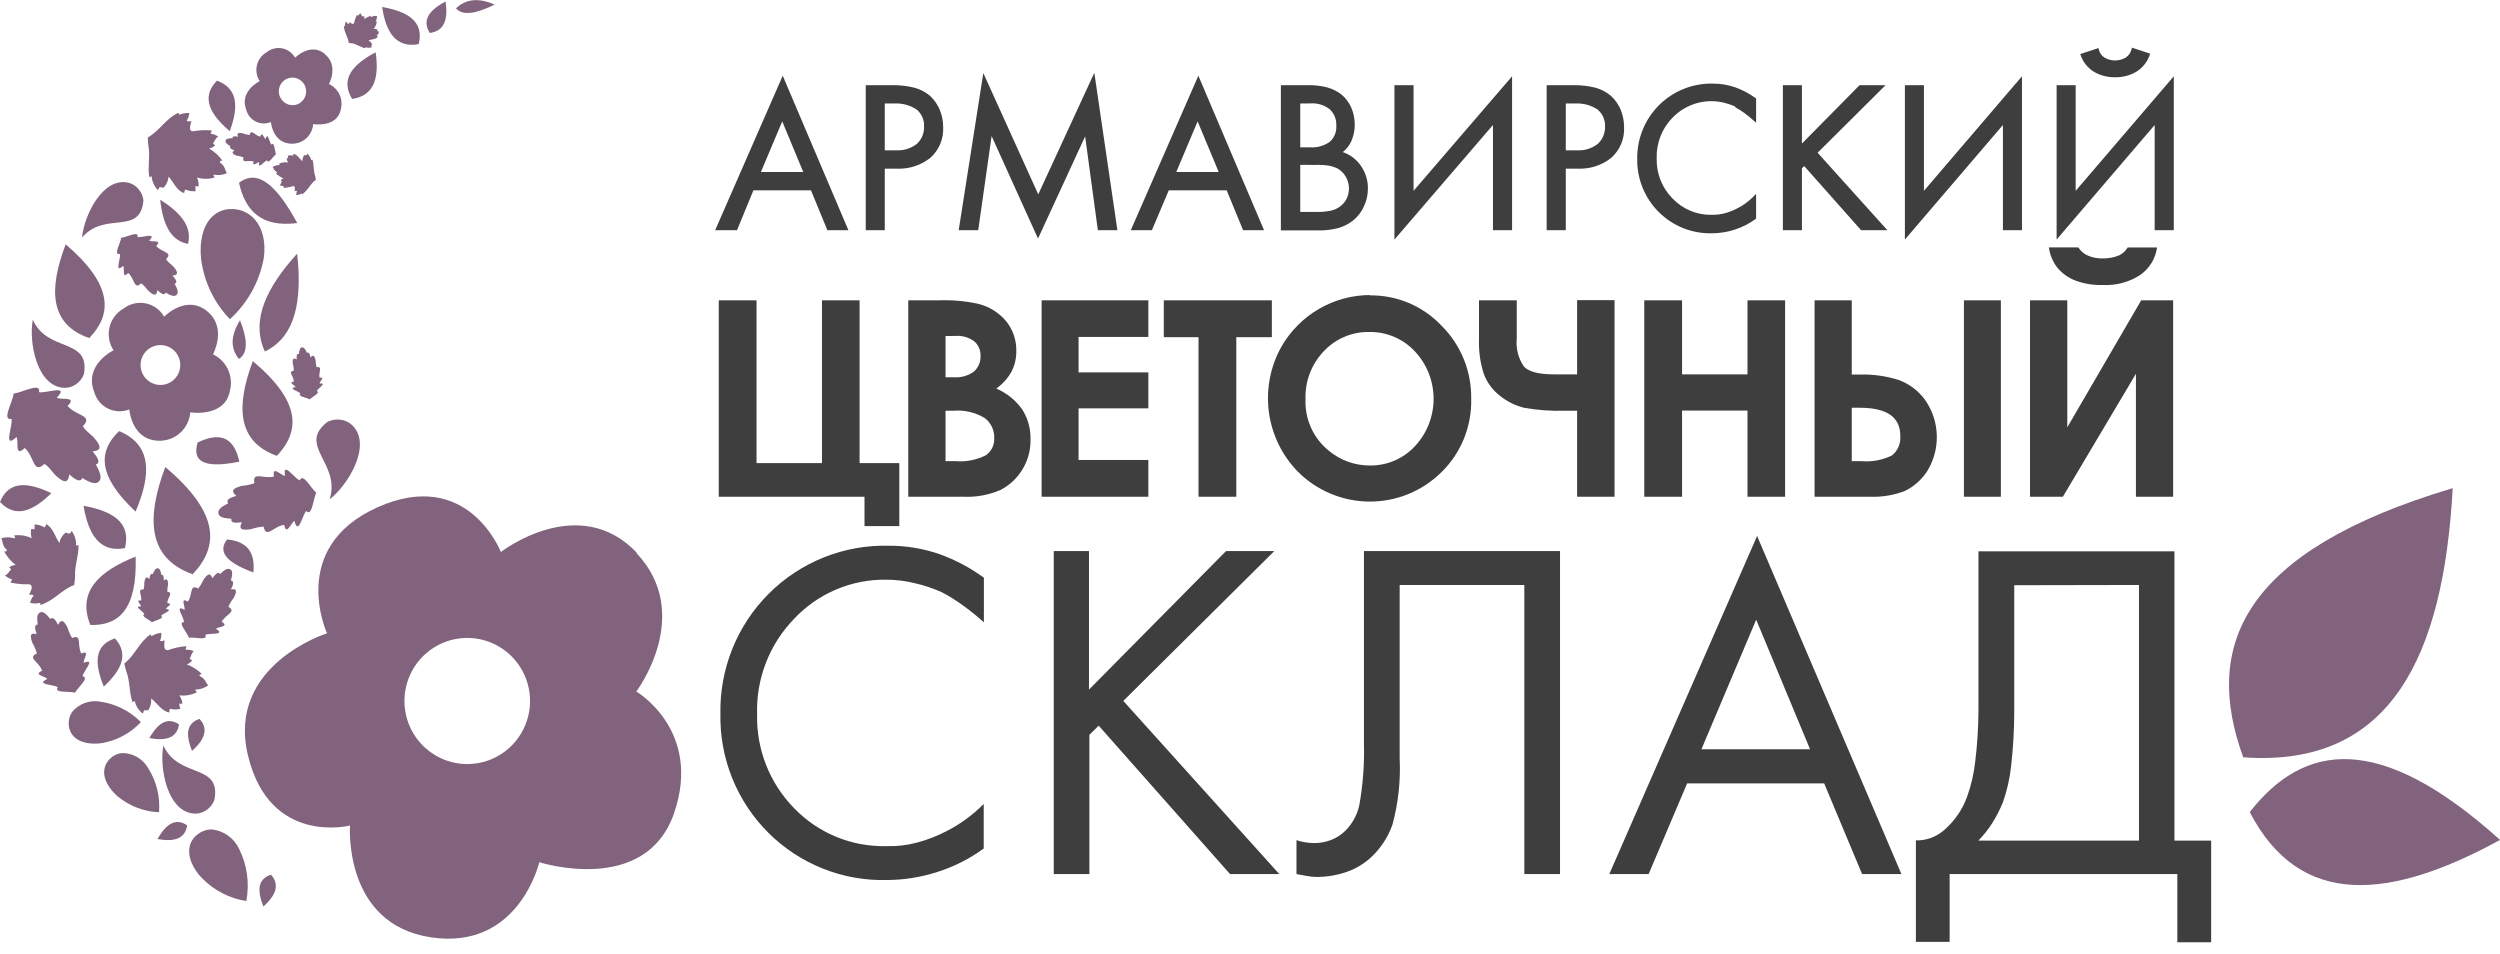
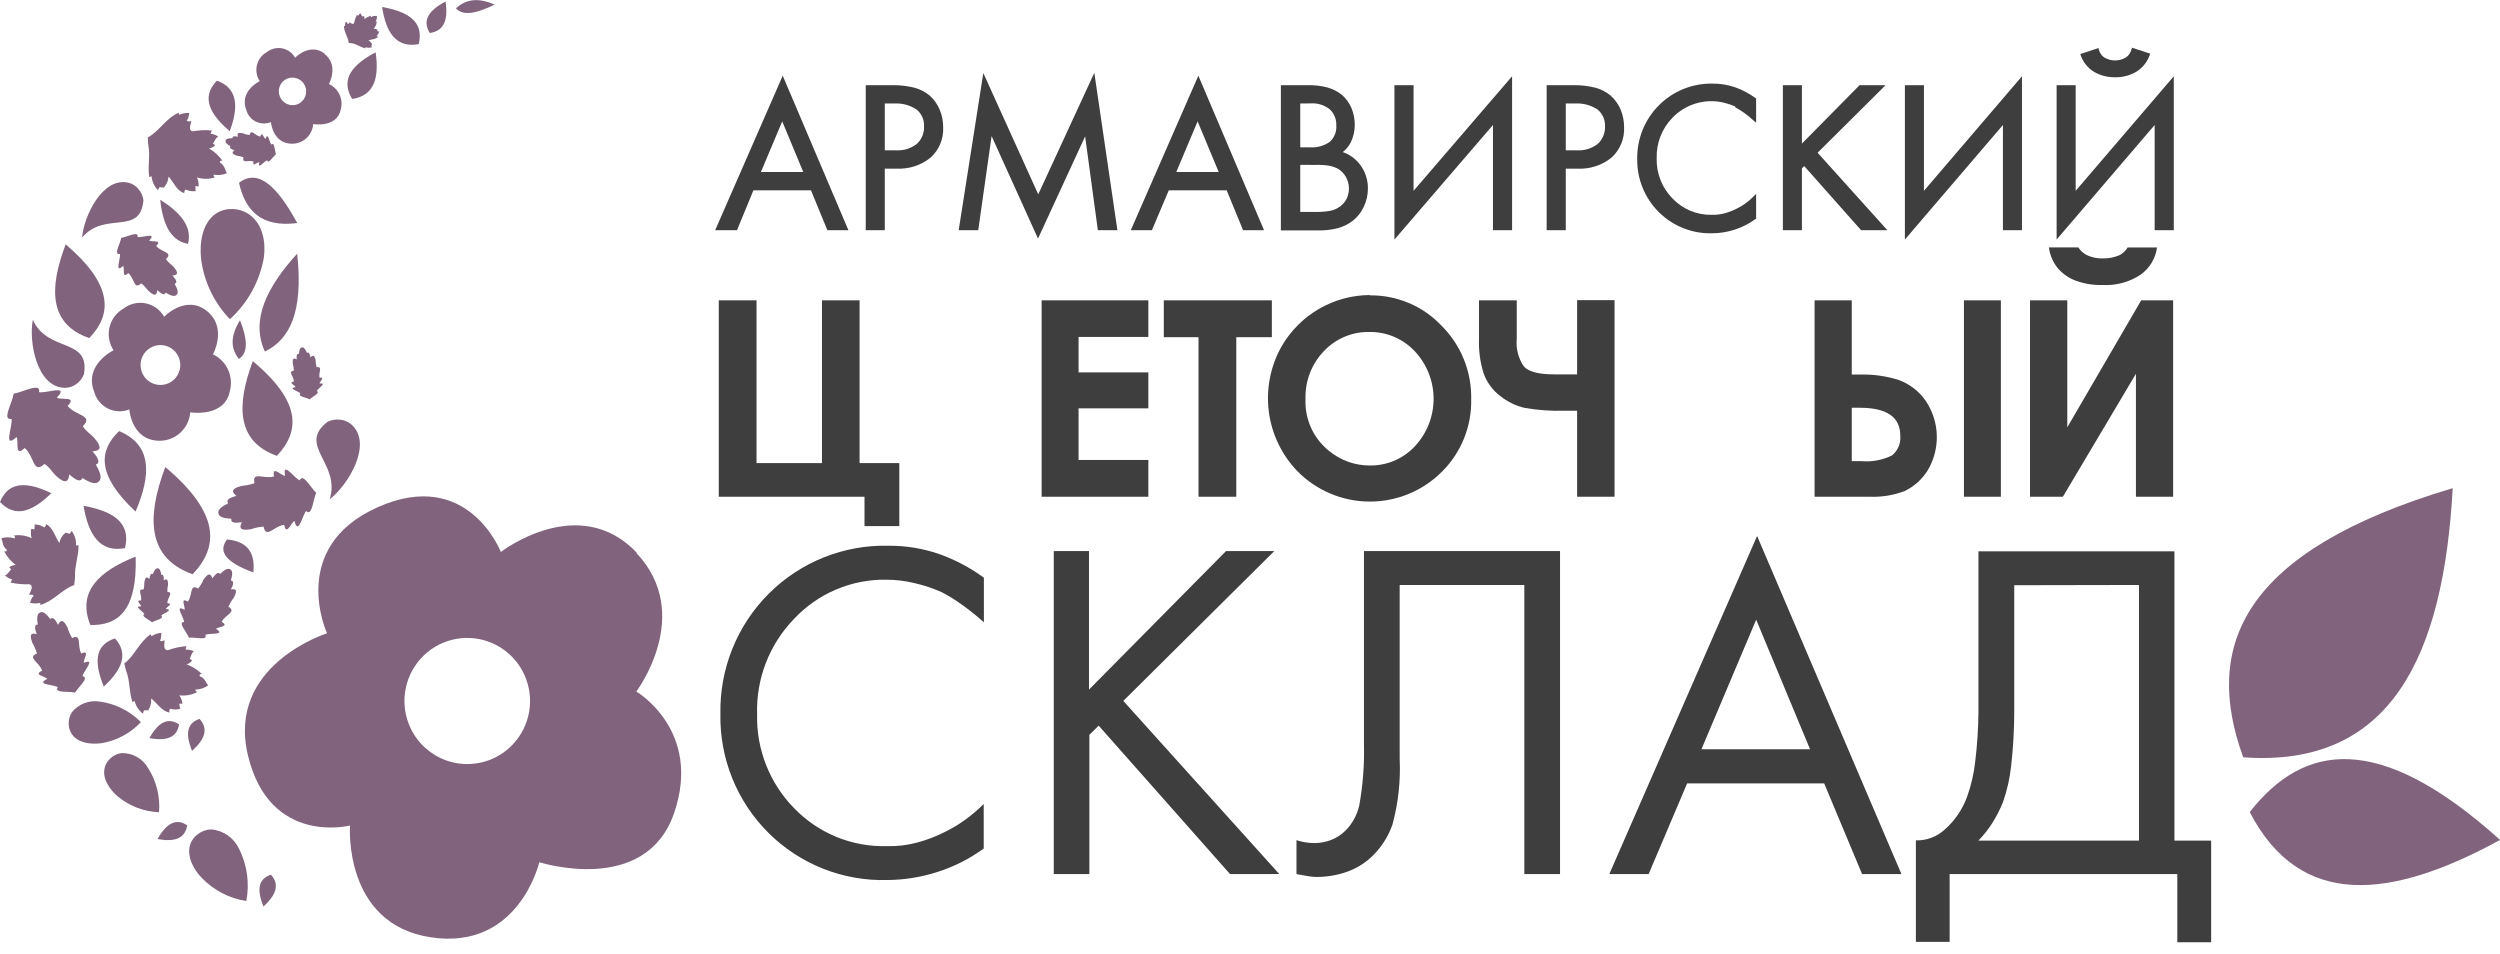
<svg xmlns="http://www.w3.org/2000/svg" width="207" height="79" viewBox="0 0 207 79" fill="none">
  <path fill-rule="evenodd" clip-rule="evenodd" d="M59.514 41.13V24.867H62.641V38.345H68.059V24.867H71.173V38.345H74.463V43.561H71.581V41.13H59.514Z" fill="#3E3E3E" />
-   <path fill-rule="evenodd" clip-rule="evenodd" d="M75.205 41.13V24.867H77.747C78.834 24.827 79.921 24.924 80.983 25.154C81.888 25.372 82.7 25.874 83.302 26.587C83.869 27.286 84.17 28.165 84.151 29.066C84.159 29.651 84.026 30.23 83.764 30.752C83.453 31.317 83.018 31.802 82.493 32.172C83.358 32.54 84.105 33.143 84.648 33.913C85.113 34.651 85.35 35.512 85.328 36.385C85.344 37.266 85.108 38.133 84.648 38.884C84.21 39.605 83.582 40.189 82.832 40.571C81.864 40.989 80.813 41.181 79.76 41.13H75.205ZM78.291 27.823V31.237H78.971C79.566 31.283 80.159 31.116 80.643 30.766C80.824 30.604 80.966 30.403 81.06 30.179C81.154 29.954 81.198 29.712 81.187 29.469C81.197 29.24 81.155 29.013 81.064 28.804C80.974 28.594 80.837 28.408 80.664 28.26C80.211 27.927 79.653 27.77 79.093 27.816L78.291 27.823ZM78.291 34.009V38.181H79.059C79.949 38.264 80.845 38.093 81.643 37.689C81.865 37.529 82.043 37.316 82.162 37.07C82.281 36.823 82.336 36.55 82.323 36.276C82.334 35.957 82.268 35.639 82.132 35.351C81.996 35.062 81.793 34.81 81.541 34.617C80.758 34.144 79.847 33.931 78.937 34.009H78.291Z" fill="#3E3E3E" />
  <path fill-rule="evenodd" clip-rule="evenodd" d="M86.246 24.867H95.084V27.898H89.305V30.834H95.084V33.811H89.305V38.085H95.084V41.13H86.246V24.867Z" fill="#3E3E3E" />
  <path fill-rule="evenodd" clip-rule="evenodd" d="M96.362 24.867H105.309V27.919H102.365V41.13H99.238V27.919H96.362V24.867Z" fill="#3E3E3E" />
  <path fill-rule="evenodd" clip-rule="evenodd" d="M113.439 24.457C114.542 24.444 115.636 24.659 116.652 25.089C117.669 25.519 118.586 26.154 119.347 26.956C120.149 27.75 120.781 28.699 121.205 29.746C121.629 30.793 121.837 31.916 121.815 33.046C121.84 34.164 121.637 35.274 121.218 36.31C120.8 37.346 120.174 38.284 119.381 39.068C118.592 39.855 117.657 40.477 116.628 40.899C115.599 41.322 114.497 41.536 113.386 41.531C112.274 41.525 111.175 41.299 110.151 40.866C109.126 40.433 108.197 39.801 107.416 39.007C106.118 37.657 105.29 35.921 105.056 34.059C104.822 32.197 105.194 30.308 106.117 28.677C106.863 27.388 107.931 26.319 109.215 25.574C110.5 24.829 111.956 24.434 113.439 24.43V24.457ZM113.405 27.488C112.702 27.472 112.003 27.603 111.354 27.874C110.704 28.144 110.118 28.548 109.632 29.059C109.122 29.586 108.723 30.21 108.459 30.895C108.195 31.581 108.072 32.312 108.096 33.046C108.061 33.859 108.217 34.669 108.551 35.41C108.885 36.152 109.388 36.804 110.02 37.314C110.973 38.112 112.177 38.547 113.419 38.543C114.117 38.553 114.81 38.417 115.452 38.143C116.095 37.869 116.674 37.463 117.151 36.952C118.148 35.888 118.702 34.483 118.702 33.022C118.702 31.562 118.148 30.157 117.151 29.093C116.672 28.579 116.091 28.171 115.446 27.895C114.802 27.619 114.106 27.48 113.405 27.488Z" fill="#3E3E3E" />
  <path fill-rule="evenodd" clip-rule="evenodd" d="M130.585 34.009H129.552C128.448 34.041 127.343 33.963 126.255 33.777C125.509 33.605 124.812 33.267 124.215 32.787C123.597 32.317 123.126 31.68 122.855 30.95C122.561 30.029 122.428 29.063 122.461 28.096V24.867H125.588V28.042C125.507 28.857 125.717 29.675 126.18 30.349C126.581 30.786 127.417 30.998 128.716 30.998H130.585V24.853H133.685V41.13H130.585V34.009Z" fill="#3E3E3E" />
-   <path fill-rule="evenodd" clip-rule="evenodd" d="M136.146 24.867H139.274V30.998H144.692V24.867H147.806V41.13H144.692V33.995H139.274V41.13H136.146V24.867Z" fill="#3E3E3E" />
  <path fill-rule="evenodd" clip-rule="evenodd" d="M162.613 24.867H165.672V41.13H162.613V24.867ZM150.246 41.13V24.867H153.326V31.012H154.006C155.093 30.983 156.177 31.135 157.215 31.462C158.108 31.79 158.881 32.383 159.431 33.162C160.018 34.02 160.344 35.031 160.368 36.071C160.392 37.112 160.114 38.137 159.567 39.021C159.109 39.72 158.473 40.284 157.724 40.652C156.797 41.008 155.807 41.17 154.815 41.13H150.246ZM153.326 33.763V38.181H154.101C154.983 38.264 155.87 38.099 156.664 37.703C156.901 37.508 157.087 37.259 157.205 36.975C157.324 36.692 157.371 36.384 157.344 36.078C157.344 34.535 156.229 33.763 153.999 33.763H153.326Z" fill="#3E3E3E" />
  <path fill-rule="evenodd" clip-rule="evenodd" d="M179.935 24.867V41.13H176.855V30.95L170.805 41.13H168.085V24.867H171.172V35.381L177.291 24.867H179.935ZM169.649 20.483H172.083C172.274 20.788 172.554 21.027 172.885 21.166C173.278 21.332 173.703 21.411 174.129 21.398C174.596 21.404 175.059 21.313 175.489 21.132C175.773 20.988 176.009 20.765 176.169 20.49H178.603C178.542 20.939 178.389 21.371 178.156 21.758C177.922 22.146 177.611 22.481 177.243 22.743C176.309 23.363 175.2 23.662 174.082 23.597C173.305 23.621 172.531 23.491 171.804 23.214C171.224 22.988 170.713 22.614 170.322 22.129C169.957 21.649 169.725 21.082 169.649 20.483Z" fill="#3E3E3E" />
  <path fill-rule="evenodd" clip-rule="evenodd" d="M81.466 47.835V51.529C80.913 51.027 80.332 50.558 79.725 50.123C79.172 49.719 78.59 49.357 77.985 49.037C77.252 48.71 76.49 48.456 75.708 48.279C74.951 48.095 74.175 48.001 73.396 47.999C71.962 47.975 70.538 48.253 69.218 48.815C67.897 49.377 66.708 50.211 65.728 51.263C64.721 52.306 63.933 53.541 63.411 54.896C62.889 56.251 62.643 57.697 62.689 59.149C62.654 60.583 62.907 62.009 63.433 63.342C63.959 64.676 64.746 65.89 65.748 66.912C66.74 67.943 67.934 68.755 69.256 69.297C70.577 69.839 71.996 70.098 73.423 70.059C74.279 70.085 75.133 69.984 75.959 69.759C76.796 69.535 77.605 69.219 78.373 68.817C78.924 68.539 79.451 68.217 79.95 67.854C80.484 67.467 80.986 67.037 81.452 66.57V70.257C80.263 71.124 78.94 71.789 77.536 72.224C76.216 72.641 74.841 72.857 73.457 72.866C71.64 72.916 69.831 72.595 68.14 71.923C66.45 71.251 64.912 70.241 63.621 68.955C62.331 67.669 61.313 66.133 60.63 64.44C59.948 62.748 59.614 60.934 59.65 59.108C59.613 57.263 59.95 55.429 60.639 53.718C61.327 52.007 62.354 50.454 63.658 49.153C64.961 47.852 66.513 46.829 68.221 46.148C69.929 45.466 71.756 45.139 73.593 45.186C75.006 45.179 76.41 45.41 77.747 45.869C79.076 46.339 80.328 47.001 81.466 47.835ZM90.168 45.63V57.1L101.515 45.63H105.512L93.01 58.036L105.927 72.374H101.848L90.97 60.084L90.202 60.842V72.374H87.251V45.63H90.168ZM112.936 45.63H129.171V72.374H126.214V48.436H115.893V62.815C115.979 64.656 115.777 66.499 115.295 68.277C114.93 69.322 114.313 70.26 113.5 71.008C112.909 71.545 112.215 71.954 111.461 72.21C110.657 72.48 109.814 72.616 108.966 72.613C108.717 72.607 108.469 72.579 108.225 72.531L107.348 72.374V69.568C107.588 69.645 107.833 69.704 108.082 69.745C108.327 69.785 108.575 69.806 108.823 69.807C109.302 69.806 109.776 69.718 110.224 69.547C110.672 69.372 111.08 69.104 111.42 68.762C111.974 68.196 112.363 67.487 112.542 66.714C112.847 65.032 112.979 63.323 112.936 61.614V45.63ZM154.182 72.374L151.042 64.864H139.695L136.506 72.374H133.25L145.487 44.38L157.439 72.374H154.182ZM140.878 62.037H149.872L145.412 51.31L140.878 62.037ZM163.829 45.65H180.044V69.602H183.083V78.021H180.282V72.374H161.43V77.987H158.635V69.582C159.503 69.606 160.347 69.295 160.995 68.714C161.839 67.978 162.485 67.038 162.871 65.983C163.214 65.031 163.442 64.041 163.551 63.034C163.716 61.674 163.804 60.307 163.816 58.937V45.63L163.829 45.65ZM166.78 48.456V58.971C166.775 60.459 166.689 61.945 166.522 63.423C166.412 64.448 166.184 65.456 165.842 66.427C165.595 67.035 165.295 67.62 164.944 68.175C164.616 68.688 164.235 69.166 163.809 69.602H177.107V48.436L166.78 48.456Z" fill="#3E3E3E" />
  <path fill-rule="evenodd" clip-rule="evenodd" d="M67.142 15.758H62.383L61.023 19.063H59.215L64.81 6.268L70.249 19.063H68.508L67.149 15.758H67.142ZM73.26 13.963V19.063H71.683V7.053H73.947C74.547 7.048 75.146 7.119 75.728 7.265C76.187 7.389 76.613 7.61 76.979 7.913C77.34 8.238 77.623 8.639 77.809 9.088C78.001 9.546 78.098 10.038 78.094 10.535C78.118 11.009 78.035 11.481 77.853 11.918C77.67 12.356 77.393 12.746 77.04 13.062C76.253 13.691 75.265 14.011 74.26 13.963H73.26ZM85.967 16.093L90.61 6.029L92.521 19.063H90.903L89.849 11.293L85.947 19.753L82.105 11.266L80.997 19.063H79.379L81.419 6.049L85.967 16.093ZM101.535 15.758H96.776L95.376 19.063H93.629L99.224 6.268L104.663 19.063H102.929L101.569 15.758H101.535ZM111.21 12.604C111.778 12.803 112.273 13.169 112.63 13.656C113.053 14.225 113.276 14.919 113.263 15.629C113.262 16.137 113.148 16.638 112.93 17.097C112.726 17.557 112.413 17.96 112.019 18.271C111.656 18.552 111.243 18.76 110.802 18.886C110.256 19.027 109.693 19.092 109.129 19.077H106.056V7.053H108.3C108.836 7.042 109.371 7.104 109.891 7.237C110.316 7.354 110.715 7.551 111.067 7.818C111.421 8.116 111.702 8.492 111.889 8.917C112.082 9.373 112.179 9.863 112.175 10.358C112.173 10.85 112.061 11.335 111.849 11.778C111.686 12.1 111.453 12.383 111.169 12.604H111.21ZM123.617 10.351L115.459 19.835V7.053H117.043V15.8L125.201 6.316V19.063H123.617V10.351ZM129.647 13.963V19.063H128.063V7.053H130.327C130.929 7.048 131.53 7.119 132.115 7.265C132.57 7.391 132.994 7.612 133.359 7.913C133.722 8.237 134.007 8.638 134.195 9.088C134.382 9.547 134.477 10.039 134.474 10.535C134.497 11.009 134.415 11.481 134.232 11.918C134.05 12.356 133.772 12.746 133.42 13.062C132.634 13.692 131.645 14.012 130.64 13.963H129.647ZM143.672 8.815C143.361 8.678 143.038 8.571 142.707 8.494C141.951 8.318 141.162 8.342 140.418 8.565C139.675 8.787 139.001 9.201 138.465 9.764C138.036 10.207 137.701 10.732 137.479 11.308C137.257 11.884 137.153 12.499 137.173 13.116C137.157 13.726 137.264 14.334 137.487 14.901C137.71 15.469 138.045 15.986 138.471 16.421C138.891 16.866 139.399 17.217 139.962 17.452C140.525 17.688 141.132 17.801 141.742 17.786C142.104 17.794 142.466 17.75 142.816 17.657C143.171 17.56 143.516 17.425 143.842 17.254C144.081 17.139 144.309 17.002 144.522 16.844C144.75 16.681 144.964 16.498 145.161 16.298L145.406 16.052V18.1L145.345 18.148C144.296 18.904 143.039 19.312 141.748 19.316C140.936 19.336 140.128 19.192 139.373 18.891C138.618 18.59 137.931 18.139 137.353 17.565C136.775 16.992 136.319 16.307 136.011 15.552C135.703 14.796 135.55 13.987 135.562 13.171C135.548 12.344 135.7 11.522 136.01 10.756C136.32 9.989 136.781 9.293 137.365 8.71C137.949 8.127 138.644 7.668 139.409 7.361C140.174 7.054 140.993 6.905 141.816 6.923C142.45 6.919 143.08 7.023 143.679 7.231C144.273 7.443 144.834 7.74 145.345 8.111L145.406 8.159V10.167L145.168 9.955C144.931 9.737 144.682 9.534 144.42 9.347C144.184 9.176 143.936 9.021 143.679 8.883L143.672 8.815ZM149.213 11.873L153.972 7.053H156.127L150.498 12.645L156.277 19.063H154.101L149.39 13.751L149.199 13.935V19.063H147.622V7.053H149.199V11.873H149.213ZM165.842 10.351L157.725 19.835V7.053H159.302V15.8L167.419 6.316V19.063H165.842V10.351ZM178.406 10.351L170.288 19.835V7.053H171.866V15.8L179.99 6.316V19.063H178.406V10.351ZM172.24 4.452L172.287 4.588C172.486 5.16 172.878 5.643 173.395 5.954C173.925 6.256 174.526 6.409 175.136 6.398C175.741 6.41 176.338 6.256 176.862 5.954C177.381 5.641 177.777 5.159 177.984 4.588L178.039 4.445L176.529 3.947L176.489 4.083C176.421 4.363 176.251 4.606 176.013 4.766C175.744 4.922 175.439 5.005 175.129 5.005C174.818 5.005 174.514 4.922 174.245 4.766C174.018 4.618 173.855 4.388 173.79 4.124L173.749 3.981L172.24 4.479V4.452ZM63.002 14.243H66.51L64.769 10.05L63.002 14.243ZM73.26 8.569V12.447H74.185C74.799 12.483 75.406 12.299 75.898 11.928C76.102 11.746 76.263 11.52 76.369 11.267C76.474 11.014 76.523 10.741 76.51 10.467C76.525 10.201 76.477 9.936 76.369 9.692C76.261 9.449 76.098 9.235 75.891 9.067C75.357 8.713 74.723 8.538 74.083 8.569H73.26ZM97.395 14.243H100.91L99.163 10.05L97.395 14.243ZM107.661 8.569V12.201H108.497C109.065 12.234 109.627 12.076 110.095 11.751C110.286 11.582 110.436 11.371 110.531 11.133C110.627 10.896 110.666 10.64 110.645 10.385C110.656 10.139 110.615 9.893 110.523 9.665C110.432 9.436 110.293 9.23 110.115 9.06C109.668 8.701 109.103 8.523 108.531 8.562L107.661 8.569ZM107.661 13.649V17.547H109.02C109.415 17.554 109.809 17.52 110.197 17.445C110.48 17.382 110.746 17.258 110.978 17.083C111.197 16.915 111.376 16.701 111.502 16.455C111.638 16.169 111.703 15.855 111.691 15.538C111.679 15.222 111.591 14.913 111.434 14.639C111.273 14.354 111.038 14.117 110.754 13.956C110.512 13.836 110.253 13.753 109.986 13.71C109.608 13.658 109.225 13.64 108.844 13.656L107.661 13.649ZM129.647 8.569V12.447H130.572C131.184 12.483 131.789 12.299 132.278 11.928C132.482 11.745 132.642 11.519 132.749 11.267C132.856 11.014 132.907 10.741 132.897 10.467C132.908 10.202 132.858 9.937 132.751 9.694C132.644 9.451 132.482 9.237 132.278 9.067C131.741 8.713 131.105 8.538 130.463 8.569H129.647Z" fill="#3E3E3E" />
  <path fill-rule="evenodd" clip-rule="evenodd" d="M52.688 45.78C57.508 50.873 52.688 57.257 52.688 57.257C52.688 57.257 58.181 60.473 55.809 67.342C53.436 74.211 44.653 71.391 44.653 71.391C44.653 71.391 42.973 78.71 35.678 77.611C28.384 76.512 28.982 68.352 28.982 68.352C28.982 68.352 22.333 70.059 20.532 62.556C18.73 55.052 27.078 52.437 27.078 52.437C27.078 52.437 23.795 45.336 31.273 41.997C38.751 38.659 41.471 45.705 41.471 45.705C41.471 45.705 47.916 40.693 52.743 45.78H52.688ZM40.907 62.767C41.838 62.326 42.617 61.618 43.147 60.731C43.677 59.845 43.933 58.82 43.883 57.788C43.832 56.755 43.478 55.761 42.864 54.93C42.251 54.1 41.406 53.471 40.436 53.124C39.467 52.776 38.416 52.726 37.418 52.978C36.42 53.23 35.519 53.775 34.828 54.542C34.139 55.309 33.691 56.265 33.542 57.288C33.393 58.311 33.55 59.355 33.992 60.289C34.586 61.535 35.645 62.495 36.941 62.96C38.236 63.424 39.662 63.355 40.907 62.767Z" fill="#81637D" />
  <path fill-rule="evenodd" clip-rule="evenodd" d="M185.741 62.706C182.396 53.543 185.564 45.637 203.084 40.42C202.322 54.315 197.978 63.587 185.741 62.706Z" fill="#81637D" />
  <path fill-rule="evenodd" clip-rule="evenodd" d="M186.278 67.24C190.725 61.559 196.932 60.48 207.007 69.547C197.985 74.47 190.473 75.323 186.278 67.24Z" fill="#81637D" />
  <path fill-rule="evenodd" clip-rule="evenodd" d="M27.296 41.342C28.819 40.174 30.858 36.822 29.152 35.197C28.901 34.96 28.582 34.807 28.241 34.76C27.856 34.695 27.461 34.755 27.112 34.931C24.576 36.904 28.241 38.344 27.296 41.342Z" fill="#81637D" />
  <path fill-rule="evenodd" clip-rule="evenodd" d="M20.395 74.607C18.996 74.389 17.705 73.72 16.717 72.702C16.037 72.019 15.432 70.899 15.752 69.909C15.87 69.571 16.088 69.278 16.377 69.069C16.695 68.826 17.08 68.688 17.479 68.673C17.972 68.713 18.447 68.883 18.854 69.166C19.261 69.449 19.586 69.835 19.797 70.285C20.465 71.62 20.675 73.139 20.395 74.607Z" fill="#81637D" />
  <path fill-rule="evenodd" clip-rule="evenodd" d="M19.036 26.43C17.724 25.069 16.887 23.318 16.649 21.439C16.513 20.169 16.717 18.496 17.853 17.704C18.244 17.439 18.706 17.3 19.178 17.308C19.712 17.304 20.233 17.468 20.667 17.779C21.768 18.571 22.027 20.087 21.843 21.357C21.491 23.313 20.504 25.097 19.036 26.43Z" fill="#81637D" />
  <path fill-rule="evenodd" clip-rule="evenodd" d="M13.168 67.253C11.926 67.205 10.733 66.752 9.769 65.963C9.13 65.423 8.471 64.529 8.654 63.635C8.716 63.318 8.878 63.031 9.117 62.815C9.366 62.568 9.688 62.408 10.034 62.358C10.475 62.34 10.911 62.442 11.299 62.652C11.686 62.862 12.01 63.173 12.237 63.553C12.948 64.648 13.276 65.95 13.168 67.253Z" fill="#81637D" />
  <path fill-rule="evenodd" clip-rule="evenodd" d="M11.666 59.79C10.816 60.7 9.694 61.308 8.471 61.525C7.648 61.654 6.54 61.572 5.989 60.842C5.803 60.591 5.698 60.288 5.69 59.975C5.672 59.624 5.762 59.276 5.949 58.978C6.221 58.639 6.577 58.379 6.982 58.223C7.387 58.067 7.825 58.021 8.253 58.09C9.547 58.262 10.747 58.86 11.666 59.79Z" fill="#81637D" />
-   <path fill-rule="evenodd" clip-rule="evenodd" d="M13.529 61.723C13.175 63.546 13.848 67.28 16.133 67.369C16.467 67.38 16.797 67.282 17.071 67.089C17.381 66.886 17.619 66.59 17.751 66.243C18.356 63.163 14.766 64.495 13.529 61.723Z" fill="#81637D" />
  <path fill-rule="evenodd" clip-rule="evenodd" d="M21.932 29.107C23.917 28.144 25.154 25.945 24.604 21.002C22.088 23.781 20.735 26.505 21.932 29.107Z" fill="#81637D" />
  <path fill-rule="evenodd" clip-rule="evenodd" d="M9.865 35.695C8.165 37.307 8.002 39.348 11.224 42.359C12.536 39.294 12.591 36.829 9.865 35.695Z" fill="#81637D" />
  <path fill-rule="evenodd" clip-rule="evenodd" d="M6.214 47.733C6.166 46.845 6.527 46.039 6.499 45.131L6.295 45.179C6.322 44.747 6.197 44.319 5.942 43.971C5.881 44.011 5.826 44.155 5.765 44.196L5.439 44.1C5.162 44.309 4.974 44.617 4.915 44.961C4.569 44.462 4.385 43.663 3.814 43.397C3.803 43.502 3.755 43.598 3.678 43.67C3.43 43.512 3.143 43.427 2.849 43.424C2.896 43.513 2.849 43.725 2.849 43.813C2.849 43.902 2.679 43.738 2.584 43.813C2.533 44.063 2.547 44.322 2.624 44.565C2.171 44.343 1.661 44.265 1.163 44.339C1.251 44.428 1.285 44.619 1.163 44.565C0.819 44.464 0.453 44.464 0.109 44.565C0.258 44.885 0.17 45.193 0.564 45.527C0.564 45.705 0.442 45.657 0.34 45.65C0.576 46.092 0.903 46.478 1.299 46.783C1.106 46.782 0.919 46.847 0.768 46.968C0.822 47.024 0.872 47.083 0.918 47.145C0.721 47.371 0.639 47.555 0.408 47.651C0.584 47.803 0.79 47.914 1.013 47.978C0.965 48.06 0.911 48.142 0.864 48.231C1.369 48.35 1.888 48.398 2.407 48.374C2.842 48.47 2.529 48.975 2.407 49.235C2.495 49.276 2.713 49.166 2.787 49.358C2.652 49.398 2.57 49.665 2.488 49.917C2.768 49.982 3.059 49.982 3.338 49.917C3.342 49.977 3.342 50.036 3.338 50.095C4.48 49.747 5.099 48.818 6.139 48.443C6.18 48.208 6.205 47.971 6.214 47.733Z" fill="#81637D" />
  <path fill-rule="evenodd" clip-rule="evenodd" d="M10.456 55.578C10.776 56.411 10.674 57.285 10.973 58.145L11.15 58.036C11.246 58.455 11.487 58.828 11.829 59.087C11.87 59.026 11.884 58.876 11.925 58.814H12.271C12.464 58.525 12.55 58.177 12.516 57.831C12.992 58.2 13.407 58.91 14.032 58.992C14.009 58.887 14.026 58.777 14.08 58.684C14.362 58.767 14.661 58.767 14.943 58.684C14.868 58.616 14.875 58.391 14.848 58.302C14.821 58.213 15.031 58.302 15.106 58.254C15.079 58.008 14.99 57.773 14.848 57.571C15.352 57.635 15.864 57.545 16.316 57.312C16.208 57.251 16.113 57.08 16.242 57.093C16.602 57.079 16.949 56.958 17.241 56.745C16.996 56.486 16.996 56.165 16.534 55.987C16.48 55.824 16.616 55.83 16.711 55.803C16.354 55.453 15.928 55.183 15.46 55.011C15.643 54.955 15.802 54.836 15.909 54.676L15.711 54.56C15.834 54.281 15.854 54.076 16.051 53.919C15.837 53.825 15.605 53.781 15.371 53.789C15.371 53.693 15.412 53.598 15.439 53.502C14.919 53.541 14.407 53.652 13.917 53.83C13.475 53.871 13.624 53.297 13.631 53.017C13.543 53.017 13.366 53.181 13.237 53.017C13.352 52.935 13.352 52.655 13.359 52.396C13.071 52.423 12.793 52.519 12.55 52.676L12.469 52.519C11.489 53.202 11.177 54.267 10.293 54.936C10.337 55.153 10.391 55.367 10.456 55.578Z" fill="#81637D" />
  <path fill-rule="evenodd" clip-rule="evenodd" d="M29.166 3.585C29.546 3.66 29.846 3.912 30.253 4.001V3.906C30.434 3.971 30.631 3.971 30.811 3.906C30.811 3.906 30.743 3.83 30.736 3.803C30.757 3.758 30.782 3.714 30.811 3.673C30.749 3.533 30.641 3.417 30.505 3.346C30.756 3.25 31.117 3.264 31.3 3.045C31.255 3.03 31.216 2.998 31.192 2.956C31.289 2.866 31.359 2.75 31.396 2.622C31.348 2.622 31.266 2.574 31.226 2.567C31.185 2.56 31.28 2.506 31.266 2.458C31.166 2.404 31.053 2.381 30.94 2.39C31.088 2.22 31.179 2.007 31.198 1.782C31.151 1.782 31.069 1.782 31.103 1.782C31.182 1.643 31.22 1.484 31.212 1.325C31.056 1.325 30.933 1.277 30.75 1.413C30.668 1.413 30.702 1.345 30.75 1.297C30.534 1.353 30.333 1.453 30.158 1.591C30.184 1.509 30.184 1.421 30.158 1.338L30.015 1.366C29.934 1.256 29.866 1.195 29.852 1.086C29.769 1.147 29.697 1.223 29.642 1.311L29.553 1.222C29.445 1.439 29.365 1.668 29.315 1.905C29.227 2.083 29.043 1.905 28.941 1.823C28.941 1.857 28.941 1.966 28.846 1.973C28.751 1.98 28.744 1.844 28.642 1.782C28.588 1.897 28.56 2.023 28.561 2.151H28.479C28.479 2.683 28.832 3.059 28.873 3.55C28.97 3.57 29.067 3.581 29.166 3.585Z" fill="#81637D" />
-   <path fill-rule="evenodd" clip-rule="evenodd" d="M26.099 14.577C25.943 14.14 26.011 13.683 25.868 13.212L25.773 13.266C25.727 13.044 25.604 12.846 25.426 12.706C25.426 12.74 25.426 12.816 25.372 12.85H25.188C25.082 12.995 25.034 13.175 25.052 13.355C24.808 13.157 24.604 12.781 24.277 12.734C24.293 12.785 24.293 12.839 24.277 12.891C24.128 12.85 23.971 12.85 23.822 12.891C23.863 12.932 23.822 13.041 23.869 13.089C23.917 13.136 23.774 13.089 23.733 13.089C23.743 13.22 23.785 13.347 23.856 13.457C23.598 13.411 23.332 13.444 23.094 13.553C23.149 13.587 23.196 13.676 23.094 13.669C22.907 13.67 22.725 13.727 22.571 13.833C22.686 13.969 22.686 14.14 22.931 14.249C22.931 14.338 22.89 14.331 22.836 14.345C23.019 14.529 23.236 14.675 23.475 14.775C23.379 14.8 23.295 14.858 23.237 14.939L23.339 15.007C23.271 15.151 23.257 15.253 23.155 15.335C23.264 15.386 23.383 15.412 23.502 15.41L23.461 15.56C23.732 15.546 24 15.495 24.257 15.41C24.495 15.41 24.406 15.69 24.393 15.84C24.44 15.84 24.536 15.758 24.604 15.84C24.542 15.881 24.536 16.025 24.529 16.161C24.68 16.15 24.827 16.104 24.957 16.025L24.991 16.107C25.515 15.772 25.671 15.219 26.16 14.884C26.145 14.781 26.124 14.678 26.099 14.577Z" fill="#81637D" />
  <path fill-rule="evenodd" clip-rule="evenodd" d="M12.604 51.515C12.883 51.344 13.638 51.221 13.345 50.983C13.474 50.791 14.433 50.505 13.733 50.416C13.774 50.259 14.413 49.986 13.855 49.938C13.855 49.46 14.406 49.064 13.855 49.002C13.849 48.805 13.87 48.607 13.916 48.415C13.916 47.842 13.733 47.951 13.563 48.053C13.563 47.739 13.529 47.541 13.359 47.603C13.311 47.282 13.223 47.057 13.06 47.05C12.896 47.05 12.767 47.227 12.659 47.535C12.495 47.439 12.414 47.623 12.366 47.937C12.217 47.801 12.04 47.651 11.952 48.217C11.956 48.417 11.935 48.617 11.89 48.811C11.319 48.757 11.775 49.255 11.686 49.719C11.156 49.665 11.686 50.047 11.686 50.211C11.007 50.156 11.863 50.634 11.958 50.846C11.625 51.023 12.339 51.29 12.584 51.529L12.604 51.515Z" fill="#81637D" />
  <path fill-rule="evenodd" clip-rule="evenodd" d="M15.678 52.799C16.16 52.744 17.241 53.065 17.003 52.567C17.296 52.396 18.75 52.621 17.88 52.062C18.07 51.891 19.036 51.891 18.356 51.488C18.662 50.867 19.627 50.675 18.913 50.239C19.03 49.97 19.181 49.718 19.362 49.487C19.756 48.743 19.417 48.757 19.117 48.805C19.335 48.388 19.403 48.122 19.117 48.067C19.253 47.61 19.281 47.262 19.07 47.146C18.866 47.002 18.567 47.193 18.227 47.528C18.07 47.303 17.846 47.528 17.588 47.883C17.472 47.603 17.329 47.296 16.854 47.992C16.736 48.258 16.585 48.509 16.405 48.736C15.684 48.306 15.97 49.255 15.555 49.815C14.875 49.412 15.371 50.266 15.276 50.498C14.379 49.979 15.276 51.181 15.236 51.508C14.685 51.508 15.473 52.342 15.643 52.799H15.678Z" fill="#81637D" />
  <path fill-rule="evenodd" clip-rule="evenodd" d="M1.135 32.561V32.596C1.02 33.36 0.129 34.821 0.952 34.685C1.094 35.183 0.204 37.273 1.366 36.187C1.584 36.487 1.162 37.935 2.046 37.095C2.855 37.778 2.726 39.307 3.678 38.413C4.106 38.672 4.242 39 4.609 39.369C5.554 40.249 5.67 39.73 5.738 39.273C6.261 39.765 6.669 39.956 6.819 39.58C7.437 39.963 7.941 40.147 8.178 39.874C8.471 39.628 8.308 39.109 7.934 38.467C8.335 38.331 8.131 37.914 7.662 37.375C8.117 37.32 8.634 37.218 7.791 36.248C7.431 35.866 7.111 35.716 6.86 35.286C7.777 34.378 6.261 34.439 5.595 33.606C6.452 32.773 5.004 33.155 4.704 32.923C5.819 31.783 3.719 32.616 3.229 32.466C3.413 31.64 1.903 32.466 1.19 32.582L1.135 32.561Z" fill="#81637D" />
  <path fill-rule="evenodd" clip-rule="evenodd" d="M26.181 40.796C25.718 40.393 25.086 39.123 24.821 39.772C24.413 39.649 23.366 38.112 23.604 39.396C23.298 39.396 22.489 38.488 22.693 39.451C21.857 39.703 20.858 38.973 21.068 40.011C20.724 40.13 20.365 40.204 20.001 40.229C18.981 40.502 19.287 40.809 19.573 41.062C19.002 41.212 18.682 41.397 18.893 41.676C18.356 41.936 18.009 42.209 18.084 42.503C18.125 42.81 18.553 42.926 19.158 42.953C19.076 43.288 19.45 43.329 20.028 43.24C19.865 43.581 19.709 43.984 20.749 43.827C21.095 43.705 21.457 43.629 21.823 43.602C22.041 44.64 22.666 43.561 23.529 43.459C23.727 44.421 24.101 43.247 24.386 43.138C24.685 44.414 25.066 42.591 25.351 42.311C25.841 42.803 25.916 41.383 26.174 40.83L26.181 40.796Z" fill="#81637D" />
  <path fill-rule="evenodd" clip-rule="evenodd" d="M25.657 33.06C25.882 32.828 26.561 32.534 26.228 32.377C26.31 32.165 27.133 31.694 26.459 31.749C26.459 31.592 26.963 31.196 26.459 31.271C26.351 30.827 26.759 30.322 26.215 30.404C26.162 30.219 26.135 30.029 26.133 29.837C26.018 29.298 25.854 29.448 25.712 29.591C25.651 29.291 25.562 29.113 25.413 29.216C25.29 28.922 25.161 28.738 25.005 28.765C24.848 28.765 24.773 28.997 24.746 29.311C24.57 29.264 24.535 29.455 24.57 29.762C24.393 29.666 24.189 29.571 24.243 30.124C24.299 30.308 24.329 30.498 24.332 30.691C23.788 30.773 24.332 31.134 24.332 31.592C23.828 31.667 24.427 31.899 24.474 32.049C23.794 32.165 24.739 32.404 24.875 32.575C24.604 32.821 25.345 32.903 25.616 33.053C25.63 33.05 25.645 33.052 25.657 33.06Z" fill="#81637D" />
  <path fill-rule="evenodd" clip-rule="evenodd" d="M6.214 57.353C6.472 56.889 7.437 56.117 6.839 55.987C6.873 55.619 7.988 54.451 6.941 54.881C6.873 54.622 7.512 53.768 6.73 54.11C6.363 53.427 6.805 52.457 5.969 52.826C5.805 52.552 5.677 52.259 5.588 51.952C5.174 51.126 4.97 51.447 4.806 51.734C4.582 51.276 4.365 51.051 4.167 51.256C3.848 50.846 3.556 50.573 3.318 50.716C3.059 50.805 3.046 51.187 3.127 51.713C2.835 51.713 2.862 52.027 3.039 52.505C2.719 52.43 2.359 52.369 2.679 53.229C2.84 53.504 2.968 53.797 3.059 54.103C2.223 54.478 3.243 54.786 3.488 55.537C2.706 55.885 3.766 55.987 3.909 56.219C2.883 56.704 4.494 56.67 4.779 56.902C4.453 57.407 5.67 57.216 6.187 57.346C6.214 57.353 6.221 57.353 6.214 57.353Z" fill="#81637D" />
-   <path fill-rule="evenodd" clip-rule="evenodd" d="M16.364 36.638C15.936 38.071 16.643 38.863 19.818 38.228C19.43 36.487 18.499 35.613 16.364 36.638Z" fill="#81637D" />
  <path fill-rule="evenodd" clip-rule="evenodd" d="M37.752 0.683C38.507 -8.42568e-06 39.486 -0.266 40.961 0.382C39.506 1.092 38.33 1.366 37.752 0.683Z" fill="#81637D" />
  <path fill-rule="evenodd" clip-rule="evenodd" d="M29.159 8.193C28.384 6.917 28.628 5.633 31.103 4.329C31.402 6.398 31.021 7.92 29.159 8.193Z" fill="#81637D" />
  <path fill-rule="evenodd" clip-rule="evenodd" d="M18.798 44.667C18.118 45.561 18.458 46.476 20.98 47.398C21.123 45.916 20.64 44.838 18.798 44.667Z" fill="#81637D" />
  <path fill-rule="evenodd" clip-rule="evenodd" d="M7.478 51.747C9.817 51.816 11.374 50.491 11.231 46.087C8.158 47.309 6.384 49.009 7.478 51.747Z" fill="#81637D" />
  <path fill-rule="evenodd" clip-rule="evenodd" d="M7.39 27.994C9.3 26.02 9.382 23.596 5.439 20.23C4.032 23.931 4.079 26.846 7.39 27.994Z" fill="#81637D" />
  <path fill-rule="evenodd" clip-rule="evenodd" d="M10.347 45.384C10.748 43.739 10.041 42.434 6.914 41.881C7.322 44.264 8.253 45.78 10.347 45.384Z" fill="#81637D" />
  <path fill-rule="evenodd" clip-rule="evenodd" d="M34.672 3.653C35.019 2.198 34.394 1.058 31.64 0.58C31.953 2.676 32.796 4.008 34.672 3.653Z" fill="#81637D" />
  <path fill-rule="evenodd" clip-rule="evenodd" d="M0 41.567C0.557 40.202 1.734 39.614 4.249 40.837C2.719 42.332 1.292 42.933 0 41.567Z" fill="#81637D" />
  <path fill-rule="evenodd" clip-rule="evenodd" d="M10.041 19.671C9.973 20.155 9.362 21.125 9.926 21.036C10.021 21.357 9.436 22.723 10.198 22.012C10.341 22.21 10.069 23.153 10.619 22.607C11.15 23.057 11.088 24.047 11.687 23.46C11.965 23.637 12.054 23.849 12.299 24.088C12.91 24.662 12.978 24.327 13.033 24.027C13.373 24.348 13.638 24.484 13.713 24.225C14.121 24.477 14.447 24.593 14.617 24.416C14.807 24.252 14.698 23.917 14.46 23.501C14.719 23.405 14.59 23.139 14.277 22.818C14.576 22.784 14.916 22.716 14.365 22.081C14.127 21.835 13.917 21.739 13.753 21.453C14.358 20.865 13.366 20.906 12.931 20.36C13.488 19.821 12.543 20.067 12.353 19.916C13.08 19.179 11.673 19.718 11.388 19.623C11.51 19.083 10.524 19.623 10.028 19.698C10.041 19.677 10.035 19.671 10.041 19.671Z" fill="#81637D" />
  <path fill-rule="evenodd" clip-rule="evenodd" d="M15.568 20.19C14.406 19.978 13.529 19.043 13.264 16.537C14.916 17.575 15.935 18.742 15.568 20.19Z" fill="#81637D" />
  <path fill-rule="evenodd" clip-rule="evenodd" d="M12.285 12.051C12.455 12.918 12.21 13.771 12.36 14.666L12.55 14.591C12.586 15.023 12.771 15.429 13.073 15.738C13.121 15.69 13.162 15.54 13.216 15.492L13.549 15.54C13.79 15.291 13.935 14.964 13.957 14.618C14.365 15.062 14.637 15.827 15.256 15.984C15.252 15.877 15.289 15.772 15.358 15.69C15.626 15.813 15.922 15.86 16.214 15.827C16.153 15.738 16.214 15.526 16.18 15.431C16.146 15.335 16.357 15.485 16.446 15.431C16.462 15.177 16.415 14.924 16.31 14.693C16.79 14.843 17.304 14.843 17.785 14.693C17.683 14.611 17.622 14.427 17.751 14.468C18.103 14.529 18.465 14.484 18.791 14.338C18.601 14.045 18.642 13.731 18.206 13.457C18.206 13.28 18.315 13.307 18.417 13.3C18.122 12.889 17.745 12.545 17.309 12.29C17.5 12.263 17.676 12.174 17.812 12.037L17.635 11.88C17.799 11.628 17.853 11.436 18.07 11.307C17.878 11.18 17.66 11.098 17.431 11.068L17.54 10.802C17.023 10.752 16.501 10.775 15.99 10.87C15.548 10.87 15.793 10.289 15.847 10.023C15.759 10.023 15.555 10.132 15.453 9.948C15.582 9.887 15.63 9.62 15.677 9.354C15.389 9.339 15.1 9.39 14.834 9.504C14.834 9.429 14.8 9.402 14.78 9.334C13.699 9.832 13.216 10.842 12.237 11.382C12.238 11.606 12.253 11.829 12.285 12.051Z" fill="#81637D" />
  <path fill-rule="evenodd" clip-rule="evenodd" d="M9.518 52.86C8.158 53.311 7.587 54.39 8.593 56.848C10.048 55.503 10.701 54.164 9.518 52.86Z" fill="#81637D" />
  <path fill-rule="evenodd" clip-rule="evenodd" d="M16.52 59.524C15.637 59.825 15.236 60.541 15.902 62.173C16.894 61.279 17.323 60.391 16.52 59.524Z" fill="#81637D" />
  <path fill-rule="evenodd" clip-rule="evenodd" d="M14.827 59.981C14.045 59.463 13.236 59.586 12.366 61.115C13.678 61.354 14.637 61.149 14.827 59.981Z" fill="#81637D" />
  <path fill-rule="evenodd" clip-rule="evenodd" d="M15.501 68.339C14.719 67.82 13.917 67.943 13.04 69.472C14.352 69.711 15.31 69.506 15.501 68.339Z" fill="#81637D" />
  <path fill-rule="evenodd" clip-rule="evenodd" d="M22.925 37.744C24.849 35.695 24.964 33.285 20.933 29.899C19.539 33.627 19.62 36.562 22.925 37.744Z" fill="#81637D" />
  <path fill-rule="evenodd" clip-rule="evenodd" d="M15.949 47.548C18.131 45.261 18.22 42.489 13.685 38.672C12.108 42.878 12.196 46.203 15.949 47.548Z" fill="#81637D" />
  <path fill-rule="evenodd" clip-rule="evenodd" d="M2.719 26.471C2.366 28.287 3.039 32.029 5.323 32.111C5.659 32.122 5.99 32.026 6.268 31.838C6.575 31.631 6.812 31.336 6.948 30.991C7.478 27.912 3.936 29.236 2.719 26.471Z" fill="#81637D" />
  <path fill-rule="evenodd" clip-rule="evenodd" d="M17.119 25.747C18.859 27.113 17.635 29.339 17.635 29.339C18.182 29.599 18.622 30.043 18.877 30.594C19.133 31.145 19.189 31.768 19.036 32.357C18.628 34.61 15.752 34.139 15.752 34.139C15.704 34.78 15.416 35.38 14.945 35.817C14.475 36.254 13.857 36.496 13.216 36.494C10.884 36.494 10.708 33.9 10.708 33.9C10.424 34.013 10.121 34.065 9.816 34.053C9.512 34.04 9.213 33.964 8.94 33.829C8.666 33.694 8.424 33.503 8.228 33.268C8.033 33.033 7.889 32.76 7.805 32.466C6.907 30.199 9.402 29.004 9.402 29.004C9.219 28.725 9.094 28.412 9.037 28.082C8.98 27.753 8.99 27.415 9.069 27.09C9.147 26.765 9.292 26.46 9.493 26.194C9.694 25.928 9.948 25.706 10.239 25.543C10.496 25.345 10.792 25.205 11.108 25.132C11.424 25.059 11.751 25.055 12.069 25.119C12.386 25.184 12.686 25.316 12.949 25.507C13.211 25.698 13.43 25.943 13.59 26.225C13.59 26.225 15.378 24.368 17.119 25.741V25.747ZM14.195 31.599C14.466 31.418 14.677 31.16 14.802 30.859C14.927 30.557 14.96 30.226 14.898 29.905C14.835 29.585 14.679 29.29 14.45 29.058C14.221 28.827 13.928 28.669 13.61 28.604C13.291 28.539 12.96 28.571 12.659 28.695C12.359 28.818 12.101 29.029 11.919 29.3C11.738 29.57 11.64 29.889 11.638 30.216C11.637 30.542 11.732 30.862 11.911 31.134C12.153 31.499 12.53 31.753 12.958 31.84C13.386 31.927 13.831 31.84 14.195 31.599Z" fill="#81637D" />
  <path fill-rule="evenodd" clip-rule="evenodd" d="M26.881 4.472C28.085 5.428 27.235 6.957 27.235 6.957C27.618 7.133 27.927 7.439 28.107 7.821C28.287 8.204 28.328 8.638 28.221 9.047C27.922 10.61 25.93 10.276 25.93 10.276C25.898 10.719 25.701 11.133 25.376 11.435C25.051 11.737 24.625 11.903 24.182 11.901C22.564 11.894 22.435 10.105 22.435 10.105C22.238 10.188 22.025 10.229 21.81 10.223C21.596 10.218 21.386 10.166 21.193 10.073C21 9.979 20.829 9.845 20.691 9.68C20.554 9.515 20.453 9.322 20.396 9.115C19.777 7.545 21.504 6.718 21.504 6.718C21.377 6.525 21.291 6.308 21.252 6.08C21.212 5.852 21.22 5.619 21.274 5.394C21.328 5.169 21.428 4.958 21.567 4.774C21.706 4.589 21.881 4.435 22.082 4.322C22.259 4.179 22.466 4.076 22.688 4.021C22.909 3.966 23.139 3.96 23.363 4.003C23.587 4.047 23.799 4.139 23.984 4.273C24.169 4.407 24.322 4.58 24.434 4.779C24.434 4.779 25.678 3.496 26.881 4.445V4.472ZM24.842 8.521C24.966 8.438 25.073 8.331 25.157 8.207C25.24 8.082 25.299 7.942 25.328 7.795C25.358 7.648 25.358 7.497 25.33 7.349C25.301 7.202 25.244 7.062 25.161 6.937C25.079 6.812 24.972 6.704 24.848 6.62C24.724 6.537 24.585 6.478 24.439 6.448C24.292 6.419 24.142 6.418 23.995 6.447C23.848 6.476 23.709 6.533 23.584 6.616C23.46 6.699 23.355 6.806 23.272 6.93C23.19 7.055 23.133 7.194 23.105 7.341C23.076 7.487 23.077 7.638 23.107 7.784C23.137 7.931 23.195 8.07 23.278 8.193C23.36 8.319 23.466 8.427 23.589 8.512C23.713 8.597 23.852 8.656 23.999 8.687C24.145 8.717 24.297 8.718 24.444 8.69C24.591 8.661 24.73 8.604 24.855 8.521H24.842Z" fill="#81637D" />
  <path fill-rule="evenodd" clip-rule="evenodd" d="M6.798 19.671C6.934 17.896 8.505 14.618 10.639 15.13C10.95 15.205 11.229 15.377 11.435 15.622C11.679 15.888 11.834 16.225 11.877 16.585C11.618 19.568 8.668 17.431 6.798 19.671Z" fill="#81637D" />
  <path fill-rule="evenodd" clip-rule="evenodd" d="M19.791 15.137C20.3 17.411 21.599 18.858 24.611 18.469C23.013 15.526 21.409 13.888 19.791 15.137Z" fill="#81637D" />
  <path fill-rule="evenodd" clip-rule="evenodd" d="M19.784 29.721C19.151 28.936 18.995 27.946 19.872 26.512C20.457 27.994 20.6 29.188 19.784 29.721Z" fill="#81637D" />
  <path fill-rule="evenodd" clip-rule="evenodd" d="M17.962 6.677C16.928 7.749 16.887 9.054 19.022 10.863C19.763 8.876 19.716 7.312 17.962 6.677Z" fill="#81637D" />
  <path fill-rule="evenodd" clip-rule="evenodd" d="M22.849 12.761C22.734 12.467 22.734 11.723 22.469 11.969C22.306 11.812 22.183 10.849 21.986 11.505C21.843 11.443 21.687 10.822 21.551 11.314C21.102 11.232 20.81 10.631 20.66 11.184C20.471 11.161 20.286 11.113 20.11 11.04C19.573 10.924 19.647 11.136 19.715 11.32C19.416 11.259 19.226 11.266 19.253 11.443C18.94 11.443 18.716 11.484 18.682 11.641C18.628 11.792 18.798 11.949 19.076 12.099C18.961 12.242 19.124 12.351 19.416 12.44C19.26 12.563 19.09 12.713 19.613 12.891C19.803 12.912 19.988 12.96 20.164 13.034C20.021 13.574 20.565 13.219 20.994 13.376C20.858 13.874 21.313 13.417 21.469 13.43C21.306 14.113 21.898 13.328 22.115 13.273C22.224 13.621 22.591 12.973 22.843 12.782L22.849 12.761Z" fill="#81637D" />
  <path fill-rule="evenodd" clip-rule="evenodd" d="M35.583 2.731C35.059 1.871 35.223 1.004 36.895 0.123C37.099 1.529 36.847 2.56 35.583 2.731Z" fill="#81637D" />
  <path fill-rule="evenodd" clip-rule="evenodd" d="M22.435 72.422C21.551 72.722 21.15 73.432 21.816 75.064C22.788 74.169 23.217 73.282 22.435 72.422Z" fill="#81637D" />
</svg>